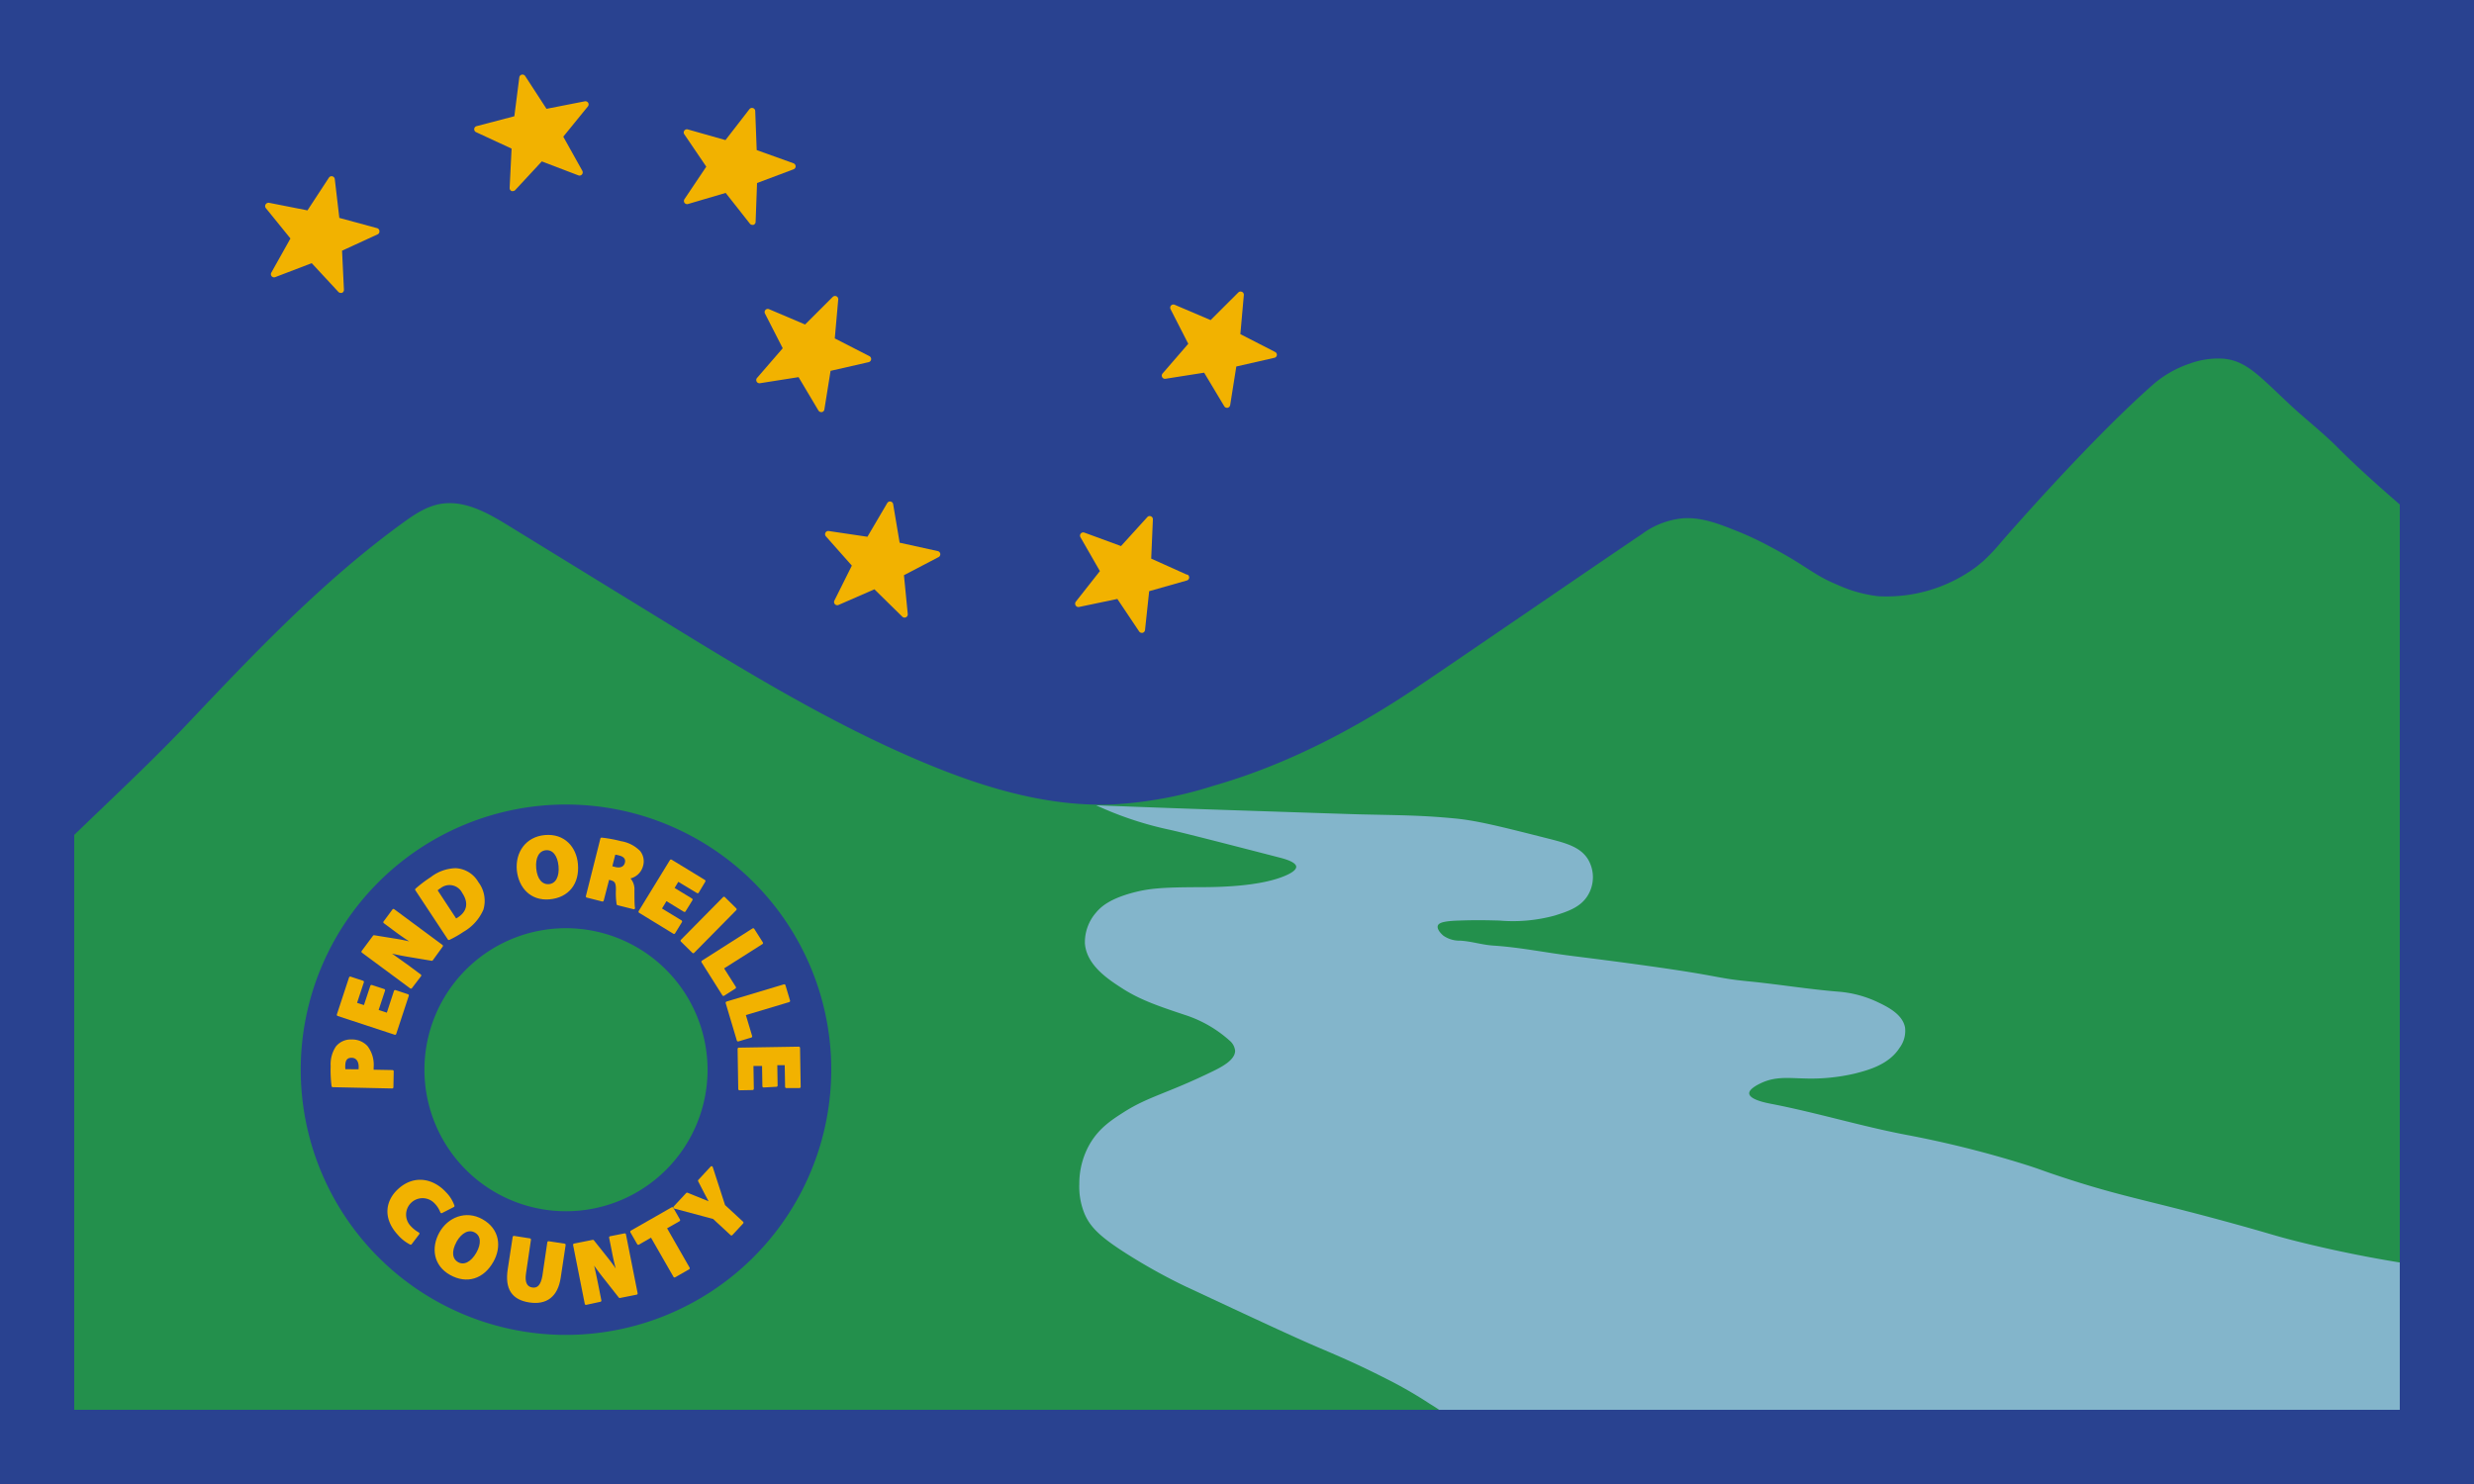
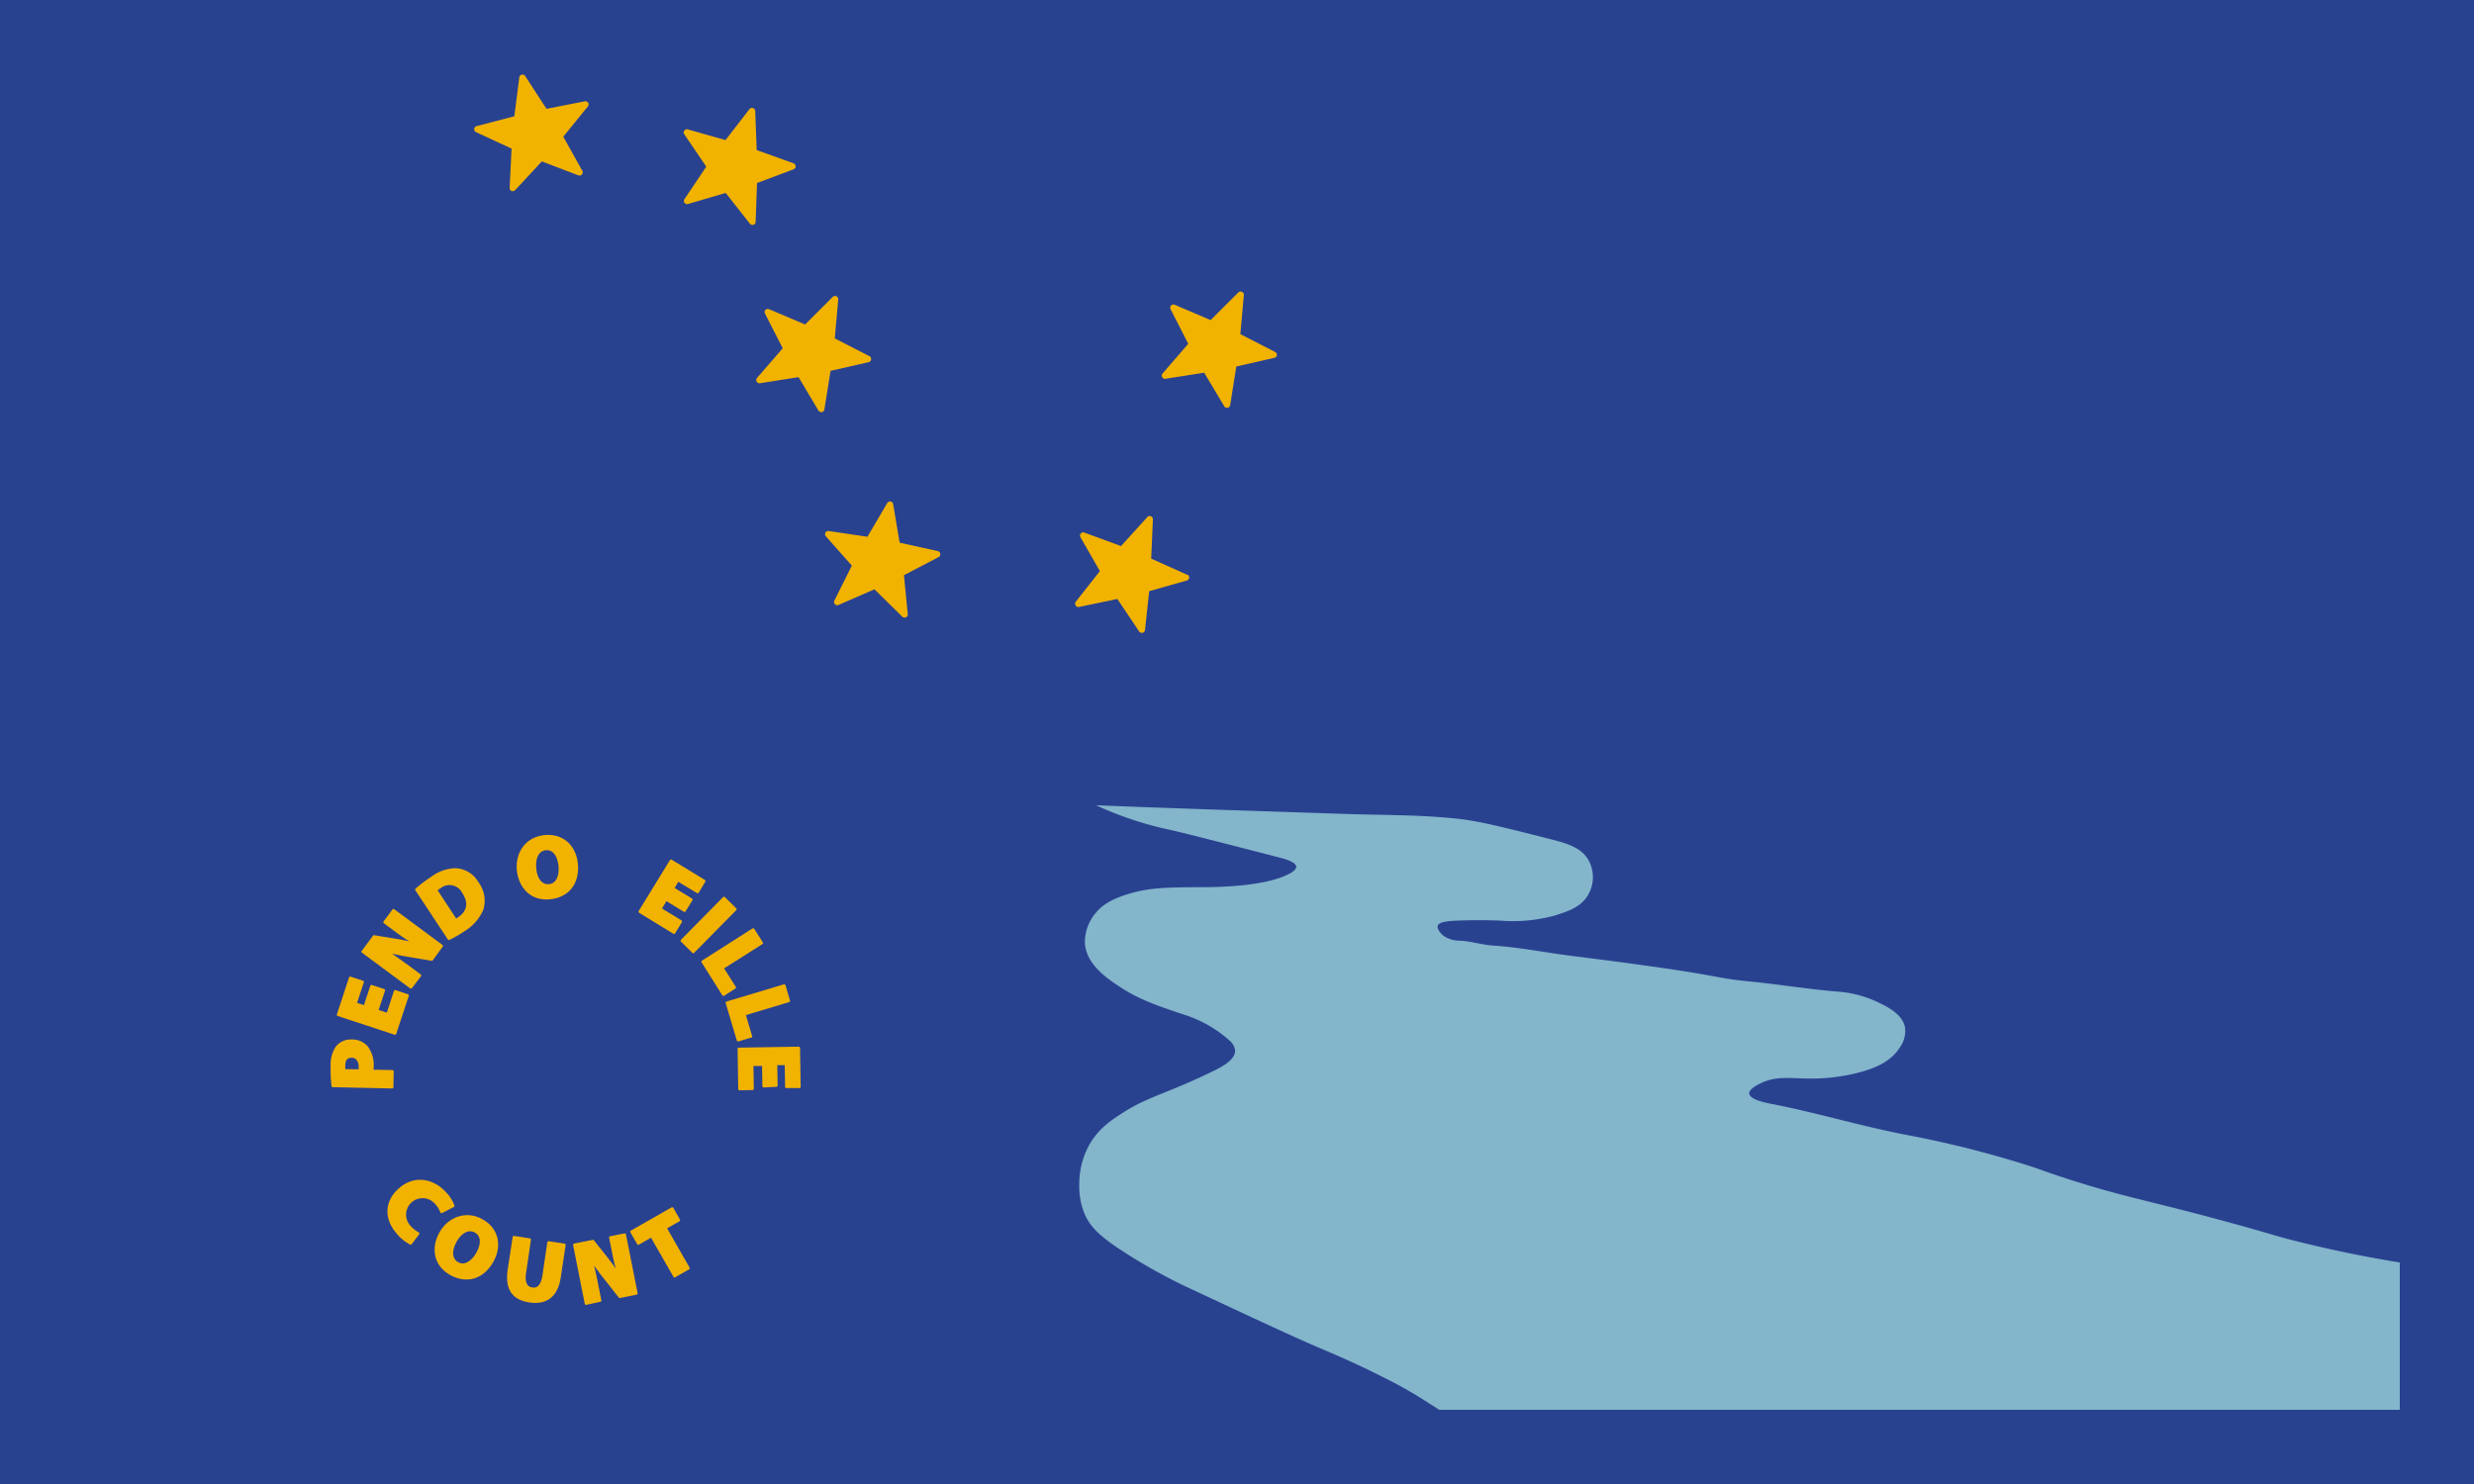
<svg xmlns="http://www.w3.org/2000/svg" viewBox="0 0 500 300">
  <defs>
    <style>.cls-1{fill:#294290;}.cls-2{fill:#23904c;}.cls-3{fill:#83b5cb;}.cls-4,.cls-5{fill:#f2b200;}.cls-5{stroke:#f2b200;stroke-linecap:round;stroke-linejoin:round;stroke-width:0.5px;}</style>
  </defs>
  <g id="Layer_2" data-name="Layer 2">
    <g id="Layer_1-2" data-name="Layer 1">
      <rect class="cls-1" width="500" height="300" />
-       <path class="cls-2" d="M500,300V114.52c-15-12.21-23-19.47-27.5-24-3.16-3.18-6.74-5.92-10-9-6-5.64-8.52-8.52-13-9a16.63,16.63,0,0,0-7,1,21.9,21.9,0,0,0-7.77,4.58c-13,11.52-30.23,31.42-30.23,31.42a40.34,40.34,0,0,1-3.65,3.88s-.66.58-1.35,1.12a30.39,30.39,0,0,1-20,6,27.54,27.54,0,0,1-8.22-2.33c-4.87-2-6.17-3.81-13.49-7.66a64.58,64.58,0,0,0-6.17-2.94c-4.09-1.65-7.63-3.08-11.53-2.81a16.47,16.47,0,0,0-8.27,3.2c-8.83,5.93-39.2,26.8-46.32,31.54-18.41,12.27-32.6,17.14-40.36,19.36a81.08,81.08,0,0,1-20,3.73c-13.12.59-26.05-3.29-38.16-8.34-18.87-7.87-36.38-18.62-53.8-29.32l-30.34-18.64c-4.26-2.62-9-5.34-14-4.41-2.75.52-5.16,2.15-7.43,3.8-16,11.61-29.7,26-43.3,40.38-11,11.63-23.18,22.22-34.22,33.85-1.33.35-2.63.74-3.91,1.15V300Z" />
      <path class="cls-3" d="M500,256.65l-14.95-1.42c-8.71-1.42-15.63-3-20.23-4.14-5.25-1.3-5.36-1.51-13.36-3.71-17.84-4.92-22.39-5.33-35.34-9.63-3.7-1.23-3.3-1.19-6.37-2.18a211.4,211.4,0,0,0-24.73-6.2c-9.06-1.75-17.91-4.45-27-6.21-1.09-.21-4.34-.84-4.5-2.07-.11-.91,1.72-1.81,2.25-2.07,3-1.46,5.64-1.07,9-1a38.93,38.93,0,0,0,10.12-1c2.71-.69,6.84-1.8,9-5.17a5.74,5.74,0,0,0,1.12-4.14c-.51-2.73-3.64-4.23-5.62-5.17a22.61,22.61,0,0,0-7.86-2.07c-6-.48-12-1.48-18-2.07-7-.69-5.22-1-20.22-3.1-6.11-.86-11.76-1.57-15.74-2.07-5.25-.66-10.45-1.73-15.73-2.07-2.28-.14-4.47-.88-6.75-1a5.7,5.7,0,0,1-3.37-1c-.54-.44-1.39-1.37-1.12-2.07s1.88-.93,4.49-1c4.05-.15,7.12,0,7.87,0a32.08,32.08,0,0,0,11.24-1c2.63-.83,5.27-1.67,6.74-4.14a7.11,7.11,0,0,0,0-7.24c-1.52-2.46-4.39-3.26-7.86-4.14-9.66-2.45-14.49-3.67-19-4.11-6.65-.64-10.59-.64-19.08-.83-.5,0-8.92-.28-25.78-.84-6.59-.22-16.06-.54-27.7-1a70.09,70.09,0,0,0,14.72,4.92c2.15.46,8.89,2.17,22.35,5.65,1,.26,3.32.88,3.38,1.85,0,.6-.79,1.16-1.84,1.65-5.21,2.44-14.41,2.47-17.27,2.49-8.17,0-10.6.29-13.48,1-4.85,1.24-6.76,2.8-7.87,4.14a9.14,9.14,0,0,0-2.25,6.2c.32,4.57,5,7.48,7.87,9.32,3.56,2.23,7.32,3.49,12.36,5.17a25,25,0,0,1,9,5.17,3.09,3.09,0,0,1,1.13,2.07c0,1.9-2.82,3.32-4.5,4.14-9.28,4.53-13,5.08-18,8.27-2.39,1.52-4.89,3.15-6.74,6.21a16.1,16.1,0,0,0-2.25,8.28,14.41,14.41,0,0,0,1.12,6.2c1.2,2.68,3.25,4.68,9,8.28a115.28,115.28,0,0,0,11.24,6.21c14.73,6.88,22.1,10.32,27,12.41,3.3,1.41,7.7,3.25,13.49,6.21a86.76,86.76,0,0,1,9,5.17,39.76,39.76,0,0,1,7.87,6.21,29.64,29.64,0,0,1,4.49,6.2L303,300H500Z" />
      <path class="cls-1" d="M485,15V285H15V15H485M500,0H0V300H500V0Z" />
      <path class="cls-4" d="M239.87,116.17l-7.21-3.24L233,105a.64.64,0,0,0-.41-.63.62.62,0,0,0-.72.17l-5.31,5.85-7.41-2.72a.65.65,0,0,0-.79.93l3.93,6.85-4.89,6.21a.68.68,0,0,0,0,.75.65.65,0,0,0,.69.29l7.73-1.62,4.4,6.57a.65.65,0,0,0,.54.28h.15a.66.66,0,0,0,.5-.57l.84-7.85,7.61-2.16a.64.64,0,0,0,.08-1.21Z" />
      <path class="cls-4" d="M189.54,111.41l-7.72-1.7-1.31-7.79a.64.64,0,0,0-.52-.53.65.65,0,0,0-.68.31l-4,6.81-7.82-1.16a.64.64,0,0,0-.66.33.65.65,0,0,0,.08.74l5.25,5.92-3.53,7.07a.65.65,0,0,0,.85.88l7.24-3.16,5.64,5.54a.64.64,0,0,0,.45.18.67.67,0,0,0,.28-.06.65.65,0,0,0,.37-.65l-.77-7.86,7-3.66a.65.65,0,0,0-.16-1.21Z" />
      <path class="cls-4" d="M257.68,71.14l-7-3.59.7-7.88A.63.63,0,0,0,251,59a.64.64,0,0,0-.74.13l-5.59,5.58-7.27-3.1a.65.65,0,0,0-.73.15.67.67,0,0,0-.1.74l3.58,7-5.19,6a.65.65,0,0,0-.08.74.64.64,0,0,0,.67.33l7.81-1.23,4.06,6.78a.63.63,0,0,0,.55.32h.13a.69.69,0,0,0,.52-.54l1.24-7.81,7.7-1.76a.64.64,0,0,0,.5-.55A.65.65,0,0,0,257.68,71.14Z" />
      <path class="cls-4" d="M175.56,73.21a.65.65,0,0,0,.15-1.21l-7-3.59.7-7.87a.66.66,0,0,0-.37-.65.68.68,0,0,0-.74.13l-5.59,5.58-7.27-3.09a.64.64,0,0,0-.83.89l3.58,7-5.19,6a.65.65,0,0,0,.59,1.07l7.8-1.23L165.41,83a.68.68,0,0,0,.56.31h.13a.65.65,0,0,0,.51-.54l1.25-7.8Z" />
      <path class="cls-4" d="M160.37,34.23a.65.65,0,0,0,.43-.61.68.68,0,0,0-.43-.61l-7.44-2.67-.3-7.9a.64.64,0,0,0-.45-.59.66.66,0,0,0-.72.22l-4.84,6.25L139,26.16a.65.65,0,0,0-.7.25.63.63,0,0,0,0,.74l4.44,6.54-4.4,6.56a.66.66,0,0,0,0,.75.65.65,0,0,0,.71.24L146.66,39l4.89,6.21a.66.66,0,0,0,.51.25.45.45,0,0,0,.2,0,.64.64,0,0,0,.45-.59L153,37Z" />
      <path class="cls-4" d="M118.2,20.48,110.45,22l-4.31-6.63a.65.65,0,0,0-1.19.28l-1,7.85-7.63,2a.65.65,0,0,0-.1,1.22l7.17,3.32L103,38a.67.67,0,0,0,.4.63.74.74,0,0,0,.25,0,.64.64,0,0,0,.48-.21l5.37-5.79,7.39,2.82a.64.64,0,0,0,.72-.18.65.65,0,0,0,.08-.74l-3.85-6.9,5-6.15a.66.66,0,0,0,0-.75A.68.68,0,0,0,118.2,20.48Z" />
-       <path class="cls-4" d="M76.21,46.12l-7.63-2.07-.92-7.85a.65.65,0,0,0-1.19-.28l-4.33,6.61L54.39,41a.68.68,0,0,0-.69.3.65.65,0,0,0,0,.74l5,6.17-3.86,6.89a.64.64,0,0,0,.79.92L63,53.2,68.38,59a.64.64,0,0,0,.48.21.74.74,0,0,0,.25,0,.67.67,0,0,0,.4-.63l-.38-7.9,7.18-3.3a.63.63,0,0,0,.37-.64A.64.64,0,0,0,76.21,46.12Z" />
      <path class="cls-1" d="M114.34,269.86A53.61,53.61,0,1,1,168,216.25,53.67,53.67,0,0,1,114.34,269.86Zm0-82.22A28.61,28.61,0,1,0,143,216.25,28.65,28.65,0,0,0,114.34,187.64Z" />
      <path class="cls-5" d="M67.26,219.53a24.47,24.47,0,0,1-.18-4,6.22,6.22,0,0,1,1-3.82,3.58,3.58,0,0,1,3-1.32,3.91,3.91,0,0,1,3,1.24,6,6,0,0,1,1.19,4.07c0,.31,0,.59-.06.79l4.11.08-.06,3.22Zm5.42-3.11a5.16,5.16,0,0,0,.06-.74c0-1.26-.61-2.07-1.65-2.09s-1.53.57-1.56,1.8a4.32,4.32,0,0,0,.06,1Z" />
      <path class="cls-5" d="M77.58,200.18l-1.37,4.15,2.13.7,1.52-4.64,2.52.84-2.54,7.71-11.52-3.79,2.46-7.48,2.52.83-1.45,4.39,1.86.61,1.37-4.14Z" />
      <path class="cls-5" d="M83.05,199.61l-9.75-7.22,2.29-3.08,4.13.67a35.62,35.62,0,0,1,4.55,1l0,0a49.12,49.12,0,0,1-4.25-2.84l-2.3-1.71L79.52,184l9.75,7.22-2,2.76-4.47-.75a47,47,0,0,1-4.74-1l0,.06c1.36.9,2.85,2,4.44,3.13l2.39,1.78Z" />
      <path class="cls-5" d="M84.15,179.83a26.37,26.37,0,0,1,3.08-2.33,8.28,8.28,0,0,1,4.83-1.74,5.32,5.32,0,0,1,4.4,2.69,6,6,0,0,1,1,5.35,9.26,9.26,0,0,1-3.93,4.37,21.17,21.17,0,0,1-2.81,1.61ZM92.1,186a4.85,4.85,0,0,0,.6-.35c1.77-1.14,2.44-3,.94-5.25a3.13,3.13,0,0,0-4.73-1.06,3.81,3.81,0,0,0-.78.61Z" />
      <path class="cls-5" d="M116.55,174.66c.35,3.88-1.77,6.57-5.5,6.9s-6-2.29-6.35-5.65c-.32-3.52,1.74-6.52,5.44-6.85C114,168.72,116.26,171.42,116.55,174.66Zm-8.43.89c.2,2.27,1.31,3.57,2.86,3.43s2.35-1.73,2.15-3.91-1.25-3.58-2.82-3.44S107.92,173.32,108.12,175.55Z" />
-       <path class="cls-5" d="M121.58,169.58a27,27,0,0,1,3.86.71,6.77,6.77,0,0,1,3.75,1.92,3.1,3.1,0,0,1,.51,2.86,3.24,3.24,0,0,1-2.73,2.34l0,.06a3.07,3.07,0,0,1,1,2.49c0,1.28,0,3.09.12,3.6l-3.22-.81a14.12,14.12,0,0,1-.14-2.92c0-1.49-.32-1.89-1.3-2.14l-.51-.13L121.77,182l-3.12-.79Zm1.87,5.72.82.21c1.19.3,2-.11,2.25-1s-.24-1.53-1.28-1.8a5.28,5.28,0,0,0-1.08-.2Z" />
      <path class="cls-5" d="M138.34,184.11l-3.73-2.28-1.16,1.91,4.16,2.54-1.39,2.27-6.93-4.24L135.61,174l6.72,4.1L141,180.33,137,177.92l-1,1.67,3.73,2.27Z" />
      <path class="cls-5" d="M148.63,183.81l-8.52,8.64-2.32-2.28,8.53-8.64Z" />
      <path class="cls-5" d="M152.22,187.9l1.74,2.74L146,195.69l2.5,3.94-2.29,1.46L142,194.41Z" />
      <path class="cls-5" d="M158.5,199.23l.93,3.11-9,2.7,1.34,4.47-2.61.78-2.26-7.58Z" />
      <path class="cls-5" d="M154.33,219.59l-.07-4.35-2.24,0,.08,4.87-2.65.05-.13-8.12,12.12-.2.13,7.87-2.65,0-.08-4.62-2,0,.07,4.36Z" />
      <path class="cls-5" d="M83,251.37a8,8,0,0,1-2.43-1.92c-3.06-3.35-2.32-6.73.07-8.91,3.16-2.88,6.88-2,9.31.64a7,7,0,0,1,1.65,2.61L89.23,245A5.53,5.53,0,0,0,88,243.09,3.57,3.57,0,0,0,82.8,248a6.86,6.86,0,0,0,1.72,1.37Z" />
      <path class="cls-5" d="M99.51,254.93c-1.9,3.4-5.16,4.42-8.43,2.59s-3.7-5.31-2.06-8.25,5.12-4.39,8.36-2.58C100.79,248.6,101.1,252.1,99.51,254.93Zm-7.46-4c-1.11,2-.93,3.69.43,4.45s2.91-.1,4-2,1-3.66-.39-4.43S93.14,249,92.05,250.9Z" />
      <path class="cls-5" d="M107.06,250.59l-1,6.8c-.28,1.81.19,2.93,1.46,3.13s2-.64,2.34-2.54l1-6.81,3.21.49-1,6.62c-.57,3.7-2.7,5.29-6.07,4.77s-4.73-2.57-4.14-6.42l1-6.54Z" />
      <path class="cls-5" d="M118.43,263.54l-2.36-11.9,3.76-.75,2.61,3.28a36.52,36.52,0,0,1,2.7,3.8h0a44.39,44.39,0,0,1-1.23-5l-.56-2.81,2.91-.58,2.36,11.9-3.37.67-2.8-3.56c-.91-1.13-2-2.58-2.85-3.9h-.06c.4,1.59.79,3.38,1.17,5.31l.58,2.92Z" />
      <path class="cls-5" d="M131.66,249.86,129,251.4,127.62,249l8.24-4.71,1.35,2.37-2.73,1.56,4.67,8.16L136.33,258Z" />
-       <path class="cls-5" d="M147.83,249.51l-3.59-3.32-7.91-2.11,2.53-2.73,2.71,1.1c.85.33,1.45.58,2.2.92l0,0c-.38-.68-.71-1.31-1.12-2.1l-1.33-2.58,2.49-2.69,2.51,7.75,3.69,3.41Z" />
    </g>
  </g>
</svg>